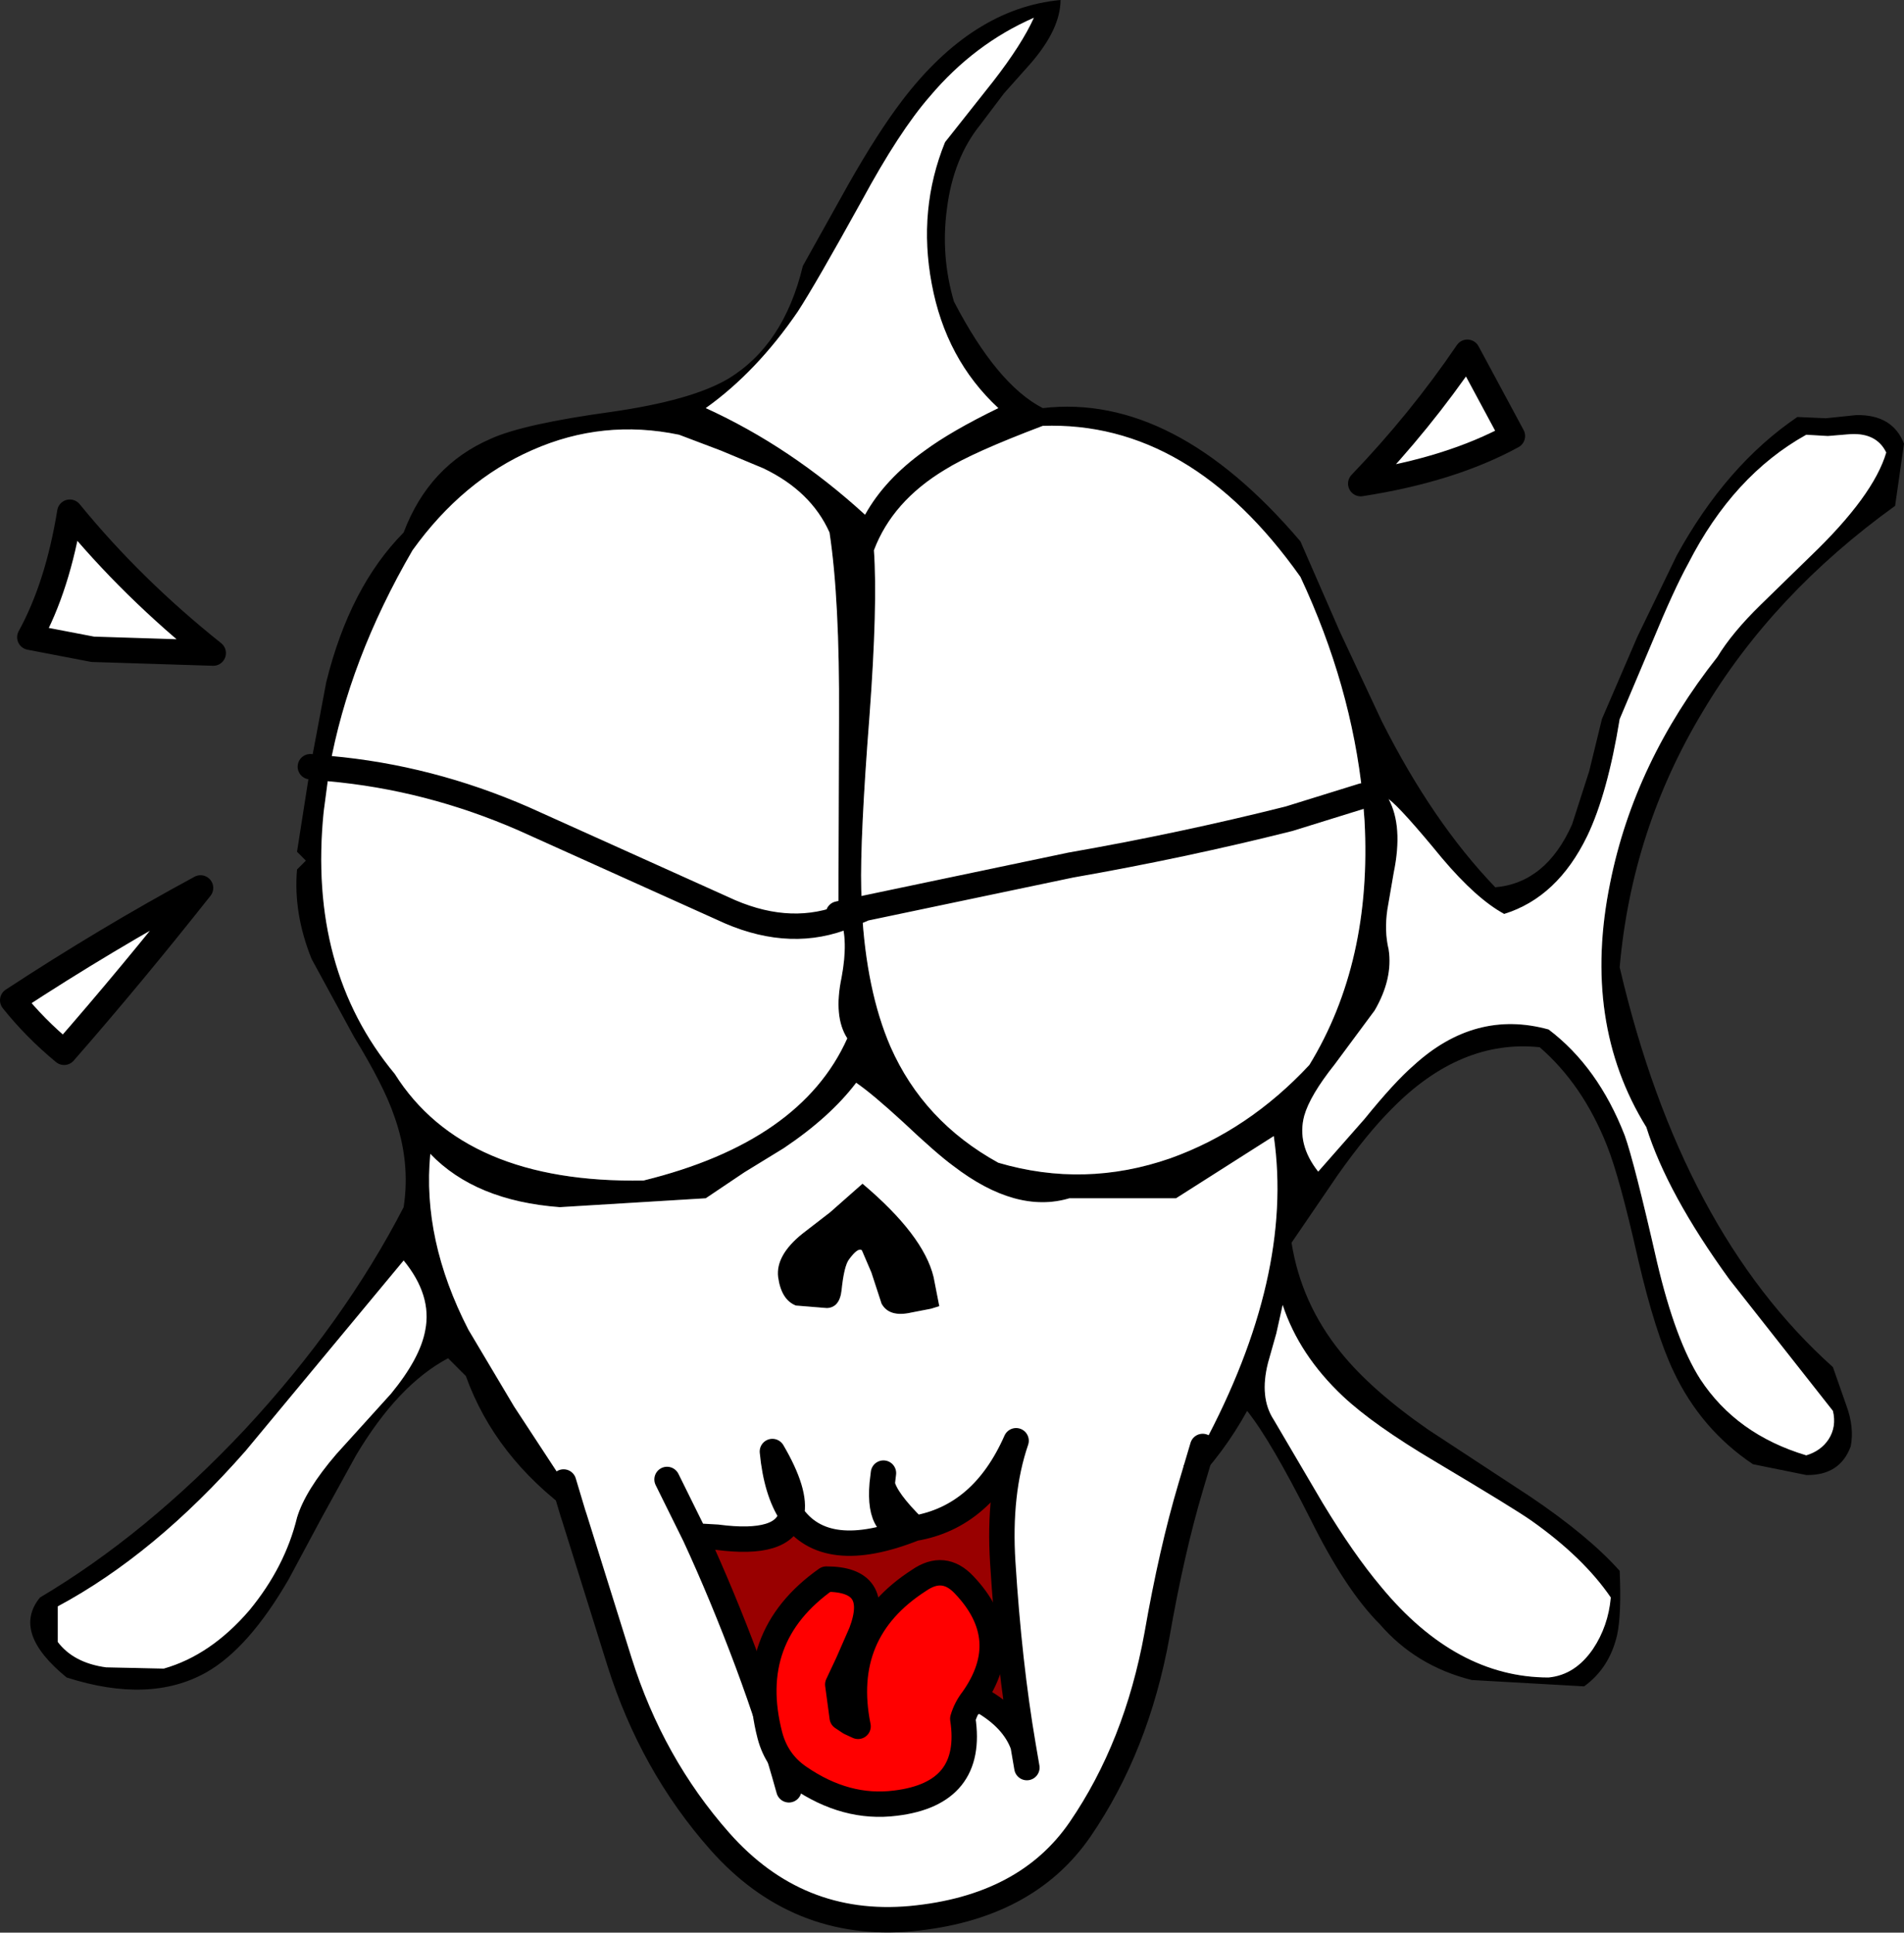
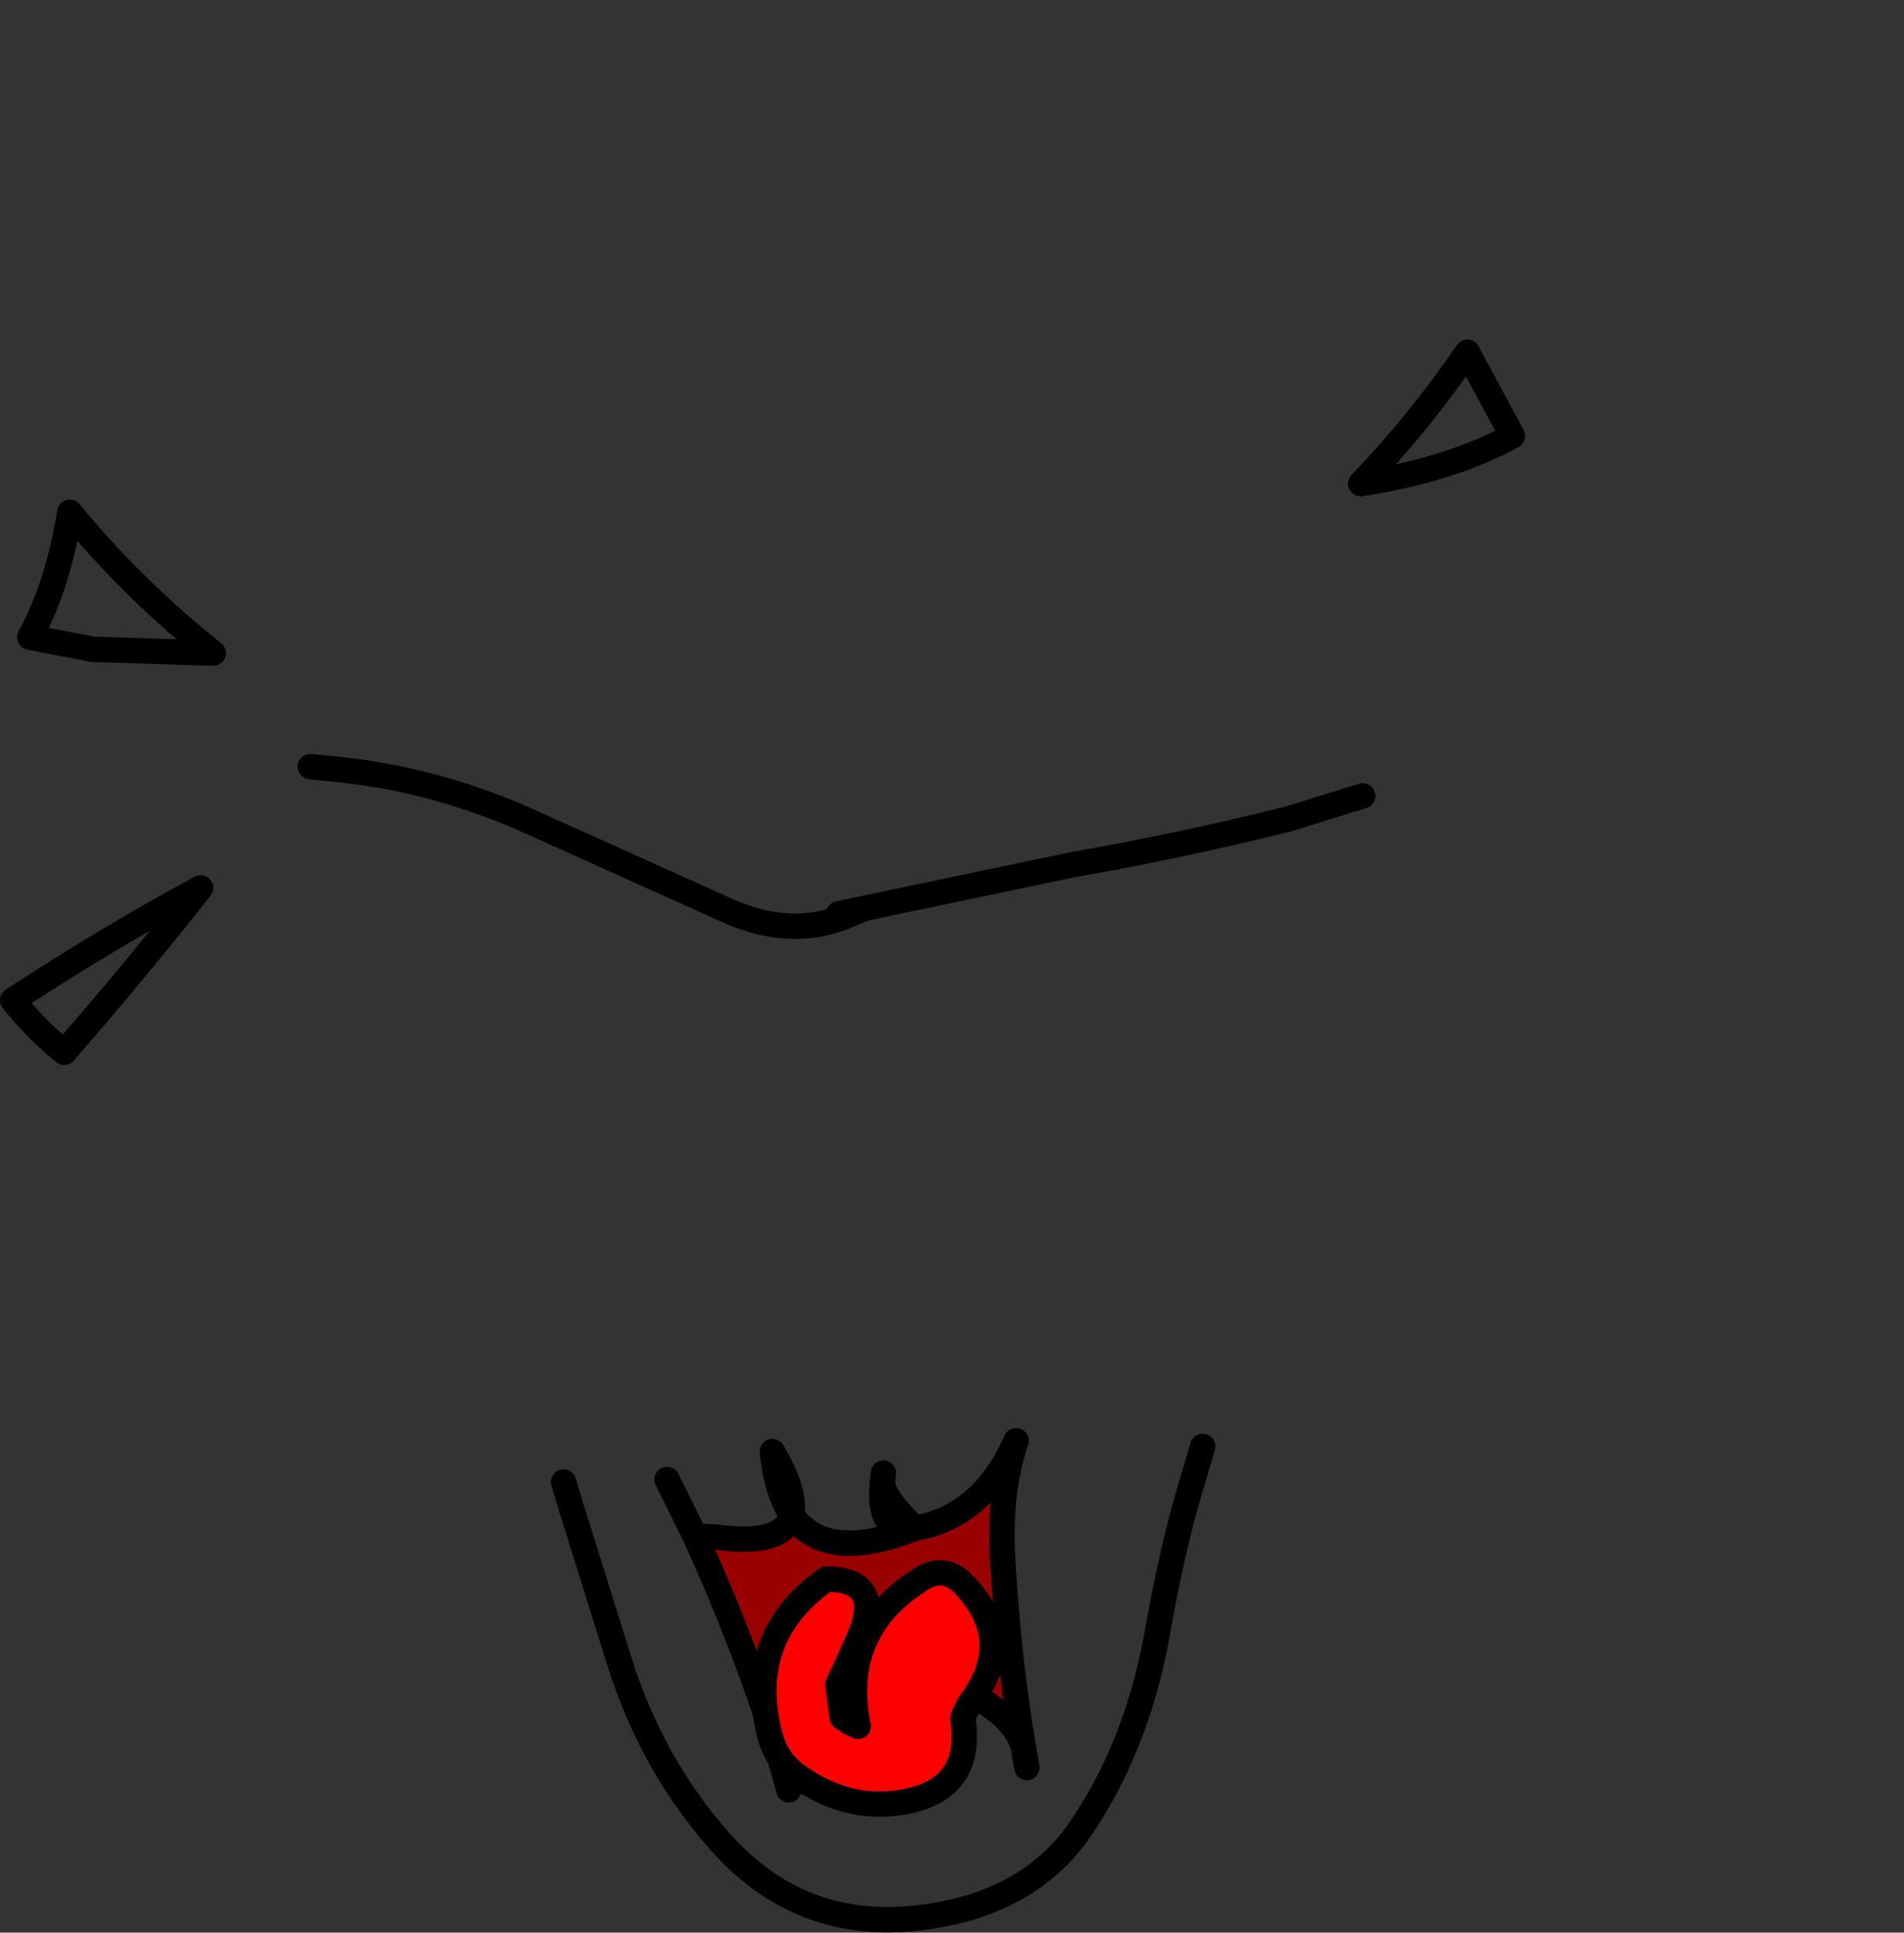
<svg xmlns="http://www.w3.org/2000/svg" height="152.25px" width="150.0px">
  <rect width="100%" height="100%" fill="#333333" stroke="none" />
  <g transform="matrix(1.0, 0.0, 0.0, 1.0, 70.9, 68.55)">
-     <path d="M-46.45 -8.15 L-45.2 -14.8 Q-43.35 -22.3 -39.1 -26.6 -37.1 -31.9 -32.2 -34.0 -29.65 -35.15 -22.75 -36.1 -16.45 -37.0 -13.55 -38.7 -9.15 -41.35 -7.65 -47.6 L-4.05 -54.05 Q-1.75 -58.1 0.15 -60.6 5.7 -67.9 12.65 -68.55 12.65 -66.25 10.25 -63.5 L8.2 -61.2 6.35 -58.75 Q4.2 -56.1 3.7 -52.1 3.2 -48.4 4.25 -44.8 7.65 -38.25 11.25 -36.4 21.6 -37.6 31.55 -25.9 L34.65 -18.8 37.95 -11.75 Q41.95 -3.8 46.9 1.35 50.9 1.0 52.95 -3.6 L54.3 -7.8 55.3 -11.9 58.1 -18.4 61.2 -24.8 Q65.1 -31.9 70.7 -35.7 L72.95 -35.6 75.35 -35.85 Q78.2 -35.9 79.1 -33.6 L78.4 -28.7 Q68.75 -21.75 63.25 -12.5 57.65 -3.2 56.7 7.65 61.55 28.45 73.5 39.15 L74.55 42.15 Q75.2 43.9 74.9 45.4 74.05 47.7 71.4 47.65 L67.2 46.8 Q63.1 44.05 60.95 39.5 59.5 36.45 58.15 30.65 56.7 24.2 55.7 21.7 53.8 16.9 50.4 13.95 44.15 13.3 38.75 18.8 36.8 20.75 34.5 24.0 L30.85 29.35 Q31.6 34.1 34.7 37.95 37.1 40.95 41.65 44.1 L49.65 49.35 Q54.25 52.45 56.7 55.2 56.85 58.6 56.5 60.25 55.9 62.85 53.9 64.3 L45.05 63.8 Q40.65 62.7 37.8 59.4 35.1 56.7 32.35 51.15 29.2 44.9 27.35 42.6 25.5 45.95 22.9 48.6 L23.85 45.4 22.9 48.6 21.8 49.6 Q22.35 48.15 22.35 46.9 L23.85 45.4 Q31.05 32.0 29.45 20.95 L21.75 25.85 13.35 25.85 Q9.15 27.1 4.2 23.3 2.9 22.35 0.25 19.85 -2.2 17.6 -3.45 16.75 -5.5 19.45 -9.15 21.9 L-12.25 23.8 -15.3 25.85 -26.8 26.55 Q-33.45 26.05 -37.0 22.35 -37.65 29.1 -34.0 36.2 L-30.4 42.25 -26.5 48.2 -25.4 48.65 -25.4 50.95 -25.75 50.7 Q-31.9 46.25 -34.2 39.85 L-35.6 38.45 Q-39.55 40.55 -42.85 46.1 L-45.55 51.0 -48.15 55.85 Q-51.3 61.3 -54.65 63.2 -59.1 65.7 -65.65 63.6 -70.0 60.05 -67.75 57.3 -59.4 52.35 -51.6 44.05 -43.8 35.65 -39.1 26.55 -38.55 22.95 -39.85 19.35 -40.65 17.0 -43.0 13.15 L-46.35 7.0 Q-47.8 3.4 -47.5 -0.05 L-46.8 -0.75 -47.5 -1.45 -46.45 -8.15 -44.95 -8.0 -46.45 -8.15 M-4.85 3.45 L-4.8 -12.0 Q-4.75 -21.35 -5.55 -26.6 -7.0 -29.85 -10.75 -31.65 L-14.1 -33.05 -17.4 -34.3 Q-23.4 -35.55 -28.95 -33.1 -34.45 -30.7 -38.4 -25.2 -43.4 -16.6 -44.95 -8.0 L-45.4 -4.6 Q-46.65 7.8 -39.8 16.05 -34.35 24.7 -20.2 24.45 -7.8 21.4 -4.15 13.25 -5.25 11.55 -4.6 8.45 -4.05 5.5 -4.7 3.8 L-4.85 3.45 -3.0 3.05 -4.85 3.45 M-3.0 3.1 Q-2.65 9.5 -0.75 13.9 1.85 19.8 7.75 23.05 14.55 25.05 21.3 22.7 27.45 20.5 32.25 15.35 37.2 7.25 36.6 -3.9 L36.45 -5.85 Q35.55 -14.55 31.55 -23.1 22.85 -35.4 11.25 -35.0 5.7 -32.9 3.55 -31.55 -0.6 -29.05 -2.05 -25.2 -1.75 -20.9 -2.4 -12.15 -3.15 -2.5 -3.05 1.5 L-3.0 3.05 -3.0 3.1 -4.7 3.8 -3.0 3.1 M3.55 -57.35 L7.35 -62.15 Q9.6 -65.05 10.55 -67.15 5.85 -65.1 2.35 -60.95 -0.05 -58.2 -3.0 -52.75 -6.65 -46.15 -8.05 -44.0 -11.3 -39.25 -15.3 -36.4 -8.6 -33.35 -2.75 -28.0 -1.2 -30.8 1.95 -33.05 4.05 -34.6 7.75 -36.4 3.6 -40.25 2.5 -46.2 1.4 -52.05 3.55 -57.35 M77.7 -32.9 Q76.95 -34.45 74.9 -34.35 L73.1 -34.2 71.4 -34.3 Q65.65 -31.1 62.1 -24.15 60.95 -22.05 59.3 -18.05 L56.7 -11.9 Q55.75 -6.05 54.15 -2.7 51.8 2.15 47.6 3.45 45.4 2.25 42.7 -0.95 39.5 -4.85 38.5 -5.6 39.65 -3.45 38.9 0.2 L38.4 3.1 Q38.15 4.8 38.5 6.25 38.85 8.55 37.4 11.05 L34.25 15.3 Q32.3 17.75 31.85 19.35 31.25 21.6 32.95 23.75 L36.6 19.6 Q38.95 16.7 40.45 15.4 45.3 10.95 51.1 12.55 55.0 15.5 57.1 20.9 57.85 23.0 59.65 30.9 61.1 37.05 63.05 40.1 65.9 44.45 71.4 46.1 72.55 45.75 73.15 44.85 73.8 43.85 73.5 42.6 L65.35 32.25 Q60.45 25.5 58.8 20.25 53.7 12.0 55.95 1.0 57.85 -8.5 64.4 -16.8 65.55 -18.7 67.8 -20.9 L71.75 -24.75 Q76.7 -29.5 77.7 -32.9 M34.9 41.45 Q31.45 38.2 30.15 34.25 L29.65 36.5 29.0 38.8 Q28.3 41.55 29.45 43.3 L33.3 49.85 Q35.75 53.9 37.9 56.45 43.8 63.6 51.1 63.6 53.2 63.4 54.6 61.35 55.8 59.55 56.0 57.3 53.85 54.15 49.75 51.25 48.4 50.3 42.1 46.55 37.3 43.7 34.9 41.45 M3.1 34.35 L2.45 34.55 0.9 34.85 Q-0.85 35.25 -1.45 34.15 L-2.25 31.7 -3.0 29.95 Q-3.3 29.7 -4.0 30.65 -4.4 31.15 -4.6 33.1 -4.75 34.45 -5.75 34.5 L-8.2 34.3 Q-9.35 33.85 -9.6 32.05 -9.8 30.35 -7.7 28.65 L-5.5 26.95 -2.95 24.7 Q1.85 28.75 2.65 32.05 L3.1 34.35 M-40.1 41.25 Q-37.8 38.45 -37.4 36.25 -36.85 33.5 -39.1 30.75 L-45.45 38.4 -51.55 45.75 Q-58.7 53.9 -66.35 58.0 L-66.35 60.8 Q-65.1 62.45 -62.55 62.8 L-58.0 62.9 Q-54.3 61.85 -51.25 58.3 -48.45 54.9 -47.5 51.0 -46.85 48.85 -44.4 46.0 L-40.1 41.25 M-25.75 50.7 L-26.5 48.2 -25.75 50.7" fill="#000000" fill-rule="evenodd" stroke="none" />
-     <path d="M-44.95 -8.0 Q-43.4 -16.6 -38.4 -25.2 -34.45 -30.7 -28.95 -33.1 -23.4 -35.55 -17.4 -34.3 L-14.1 -33.05 -10.75 -31.65 Q-7.0 -29.85 -5.55 -26.6 -4.75 -21.35 -4.8 -12.0 L-4.85 3.45 -4.7 3.8 Q-4.05 5.5 -4.6 8.45 -5.25 11.55 -4.15 13.25 -7.8 21.4 -20.2 24.45 -34.35 24.7 -39.8 16.05 -46.65 7.8 -45.4 -4.6 L-44.95 -8.0 Q-37.1 -7.3 -29.65 -4.05 L-14.0 3.0 Q-9.05 5.35 -4.7 3.8 -9.05 5.35 -14.0 3.0 L-29.65 -4.05 Q-37.1 -7.3 -44.95 -8.0 M-3.0 3.05 L-3.05 1.5 Q-3.15 -2.5 -2.4 -12.15 -1.75 -20.9 -2.05 -25.2 -0.6 -29.05 3.55 -31.55 5.7 -32.9 11.25 -35.0 22.85 -35.4 31.55 -23.1 35.55 -14.55 36.45 -5.85 L36.6 -3.9 Q37.2 7.25 32.25 15.35 27.45 20.5 21.3 22.7 14.55 25.05 7.75 23.05 1.85 19.8 -0.75 13.9 -2.65 9.5 -3.0 3.1 L-3.0 3.05 13.45 -0.4 Q22.3 -1.95 30.65 -4.05 L36.45 -5.85 30.65 -4.05 Q22.3 -1.95 13.45 -0.4 L-3.0 3.05 M3.55 -57.35 Q1.4 -52.05 2.5 -46.2 3.6 -40.25 7.75 -36.4 4.05 -34.6 1.95 -33.05 -1.2 -30.8 -2.75 -28.0 -8.6 -33.35 -15.3 -36.4 -11.3 -39.25 -8.05 -44.0 -6.65 -46.15 -3.0 -52.75 -0.05 -58.2 2.35 -60.95 5.85 -65.1 10.55 -67.15 9.6 -65.05 7.35 -62.15 L3.55 -57.35 M77.7 -32.9 Q76.7 -29.5 71.75 -24.75 L67.8 -20.9 Q65.55 -18.7 64.4 -16.8 57.85 -8.5 55.95 1.0 53.7 12.0 58.8 20.25 60.45 25.5 65.35 32.25 L73.5 42.6 Q73.8 43.85 73.15 44.85 72.55 45.75 71.4 46.1 65.9 44.45 63.05 40.1 61.1 37.05 59.65 30.9 57.85 23.0 57.1 20.9 55.0 15.5 51.1 12.55 45.3 10.95 40.45 15.4 38.95 16.7 36.6 19.6 L32.95 23.75 Q31.25 21.6 31.85 19.35 32.3 17.75 34.25 15.3 L37.4 11.05 Q38.85 8.55 38.5 6.25 38.15 4.8 38.4 3.1 L38.9 0.2 Q39.65 -3.45 38.5 -5.6 39.5 -4.85 42.7 -0.95 45.4 2.25 47.6 3.45 51.8 2.15 54.15 -2.7 55.75 -6.05 56.7 -11.9 L59.3 -18.05 Q60.95 -22.05 62.1 -24.15 65.65 -31.1 71.4 -34.3 L73.1 -34.2 74.9 -34.35 Q76.95 -34.45 77.7 -32.9 M48.25 -34.2 Q43.4 -31.55 36.3 -30.45 41.0 -35.35 44.7 -40.8 L48.25 -34.2 M-26.5 48.2 L-30.4 42.25 -34.0 36.2 Q-37.65 29.1 -37.0 22.35 -33.45 26.05 -26.8 26.55 L-15.3 25.85 -12.25 23.8 -9.15 21.9 Q-5.5 19.45 -3.45 16.75 -2.2 17.6 0.25 19.85 2.9 22.35 4.2 23.3 9.15 27.1 13.35 25.85 L21.75 25.85 29.45 20.95 Q31.05 32.0 23.85 45.4 L22.35 46.9 Q22.35 48.15 21.8 49.6 L22.9 48.6 Q21.4 53.65 20.25 60.25 18.65 69.05 14.2 75.55 9.95 81.75 0.85 82.6 -8.1 83.4 -14.2 76.5 -19.55 70.45 -22.1 62.35 L-25.65 51.0 -25.4 50.95 -25.4 48.65 -26.5 48.2 M3.1 34.35 L2.65 32.05 Q1.85 28.75 -2.95 24.7 L-5.5 26.95 -7.7 28.65 Q-9.8 30.35 -9.6 32.05 -9.35 33.85 -8.2 34.3 L-5.75 34.5 Q-4.75 34.45 -4.6 33.1 -4.4 31.15 -4.0 30.65 -3.3 29.7 -3.0 29.95 L-2.25 31.7 -1.45 34.15 Q-0.85 35.25 0.9 34.85 L2.45 34.55 3.1 34.35 M34.9 41.45 Q37.3 43.7 42.1 46.55 48.4 50.3 49.75 51.25 53.85 54.15 56.0 57.3 55.8 59.55 54.6 61.35 53.2 63.4 51.1 63.6 43.8 63.6 37.9 56.45 35.75 53.9 33.3 49.85 L29.45 43.3 Q28.3 41.55 29.0 38.8 L29.65 36.5 30.15 34.25 Q31.45 38.2 34.9 41.45 M8.1 54.55 Q7.75 49.05 9.15 44.95 6.5 50.95 1.15 51.85 -5.9 54.65 -8.55 50.75 -9.1 53.25 -14.4 52.55 L-16.15 52.45 Q-14.0 57.1 -12.0 62.45 -10.1 67.55 -8.75 72.45 -10.3 62.25 -4.75 66.5 -3.8 67.25 -3.05 68.95 -3.3 62.9 2.45 66.8 3.25 67.3 3.65 68.05 3.45 66.1 6.4 65.4 8.95 66.85 9.7 68.95 8.6 62.5 8.1 54.55 M10.0 70.7 L9.7 68.95 10.0 70.7 M4.1 69.45 L3.65 68.05 4.1 69.45 M-68.55 -18.35 Q-66.35 -22.35 -65.4 -28.2 -60.5 -22.2 -54.1 -17.1 L-63.6 -17.4 -68.55 -18.35 M-40.1 41.25 L-44.4 46.0 Q-46.85 48.85 -47.5 51.0 -48.45 54.9 -51.25 58.3 -54.3 61.85 -58.0 62.9 L-62.55 62.8 Q-65.1 62.45 -66.35 60.8 L-66.35 58.0 Q-58.7 53.9 -51.55 45.75 L-45.45 38.4 -39.1 30.75 Q-36.85 33.5 -37.4 36.25 -37.8 38.45 -40.1 41.25 M-1.3 47.5 L-1.4 48.35 -1.3 47.5 M-65.85 14.35 Q-68.15 12.45 -69.9 10.25 -62.5 5.4 -55.1 1.4 -60.6 8.35 -65.85 14.35 M-16.15 52.45 L-18.35 48.0 -16.15 52.45 M-1.4 48.35 Q-1.75 52.4 1.15 51.85 -1.15 49.6 -1.4 48.35 M-8.55 50.75 Q-8.15 49.05 -10.05 45.8 -9.75 48.95 -8.55 50.75" fill="#ffffff" fill-rule="evenodd" stroke="none" />
    <path d="M8.1 54.55 Q8.6 62.5 9.7 68.95 8.95 66.85 6.4 65.4 3.45 66.1 3.65 68.05 3.25 67.3 2.45 66.8 -3.3 62.9 -3.05 68.95 -3.8 67.25 -4.75 66.5 -10.3 62.25 -8.75 72.45 -10.1 67.55 -12.0 62.45 -14.0 57.1 -16.15 52.45 L-14.4 52.55 Q-9.1 53.25 -8.55 50.75 -5.9 54.65 1.15 51.85 6.5 50.95 9.15 44.95 7.75 49.05 8.1 54.55" fill="#990000" fill-rule="evenodd" stroke="none" />
    <path d="M-46.45 -8.15 L-44.95 -8.0 Q-37.1 -7.3 -29.65 -4.05 L-14.0 3.0 Q-9.05 5.35 -4.7 3.8 L-3.0 3.1 M-4.85 3.45 L-3.0 3.05 13.45 -0.4 Q22.3 -1.95 30.65 -4.05 L36.45 -5.85 M48.25 -34.2 Q43.4 -31.55 36.3 -30.45 41.0 -35.35 44.7 -40.8 L48.25 -34.2 M23.85 45.4 L22.9 48.6 Q21.4 53.65 20.25 60.25 18.65 69.05 14.2 75.55 9.95 81.75 0.85 82.6 -8.1 83.4 -14.2 76.5 -19.55 70.45 -22.1 62.35 L-25.65 51.0 -25.75 50.7 -26.5 48.2 M8.1 54.55 Q7.75 49.05 9.15 44.95 6.5 50.95 1.15 51.85 -5.9 54.65 -8.55 50.75 -9.1 53.25 -14.4 52.55 L-16.15 52.45 Q-14.0 57.1 -12.0 62.45 -10.1 67.55 -8.75 72.45 -10.3 62.25 -4.75 66.5 -3.8 67.25 -3.05 68.95 -3.3 62.9 2.45 66.8 3.25 67.3 3.65 68.05 3.45 66.1 6.4 65.4 8.95 66.85 9.7 68.95 8.6 62.5 8.1 54.55 M3.65 68.05 L4.1 69.45 M9.7 68.95 L10.0 70.7 M-68.55 -18.35 Q-66.35 -22.35 -65.4 -28.2 -60.5 -22.2 -54.1 -17.1 L-63.6 -17.4 -68.55 -18.35 M-1.4 48.35 L-1.3 47.5 M-65.85 14.35 Q-60.6 8.35 -55.1 1.4 -62.5 5.4 -69.9 10.25 -68.15 12.45 -65.85 14.35 M-18.35 48.0 L-16.15 52.45 M-8.55 50.75 Q-9.75 48.95 -10.05 45.8 -8.15 49.05 -8.55 50.75 M-1.4 48.35 Q-1.15 49.6 1.15 51.85 -1.75 52.4 -1.4 48.35" fill="none" stroke="#000000" stroke-linecap="round" stroke-linejoin="round" stroke-width="2.0" />
    <path d="M-3.05 60.05 L-4.1 62.45 -4.9 64.15 -4.65 66.0 -4.55 66.75 -3.95 67.15 -3.3 67.45 Q-4.8 60.0 1.5 55.95 3.45 54.6 5.05 56.3 9.1 60.55 5.75 65.3 5.2 66.0 4.95 66.85 5.85 72.75 -0.35 73.5 -4.25 74.0 -7.95 71.45 -9.7 70.25 -10.25 68.15 -12.25 60.4 -5.8 55.85 -1.45 55.85 -3.05 60.05" fill="#ff0000" fill-rule="evenodd" stroke="none" />
    <path d="M-3.05 60.05 L-4.1 62.45 -4.9 64.15 -4.65 66.0 -4.55 66.75 -3.95 67.15 -3.3 67.45 Q-4.8 60.0 1.5 55.95 3.45 54.6 5.05 56.3 9.1 60.55 5.75 65.3 5.2 66.0 4.95 66.85 5.85 72.75 -0.35 73.5 -4.25 74.0 -7.95 71.45 -9.7 70.25 -10.25 68.15 -12.25 60.4 -5.8 55.85 -1.45 55.85 -3.05 60.05 Z" fill="none" stroke="#000000" stroke-linecap="round" stroke-linejoin="round" stroke-width="2.0" />
  </g>
</svg>